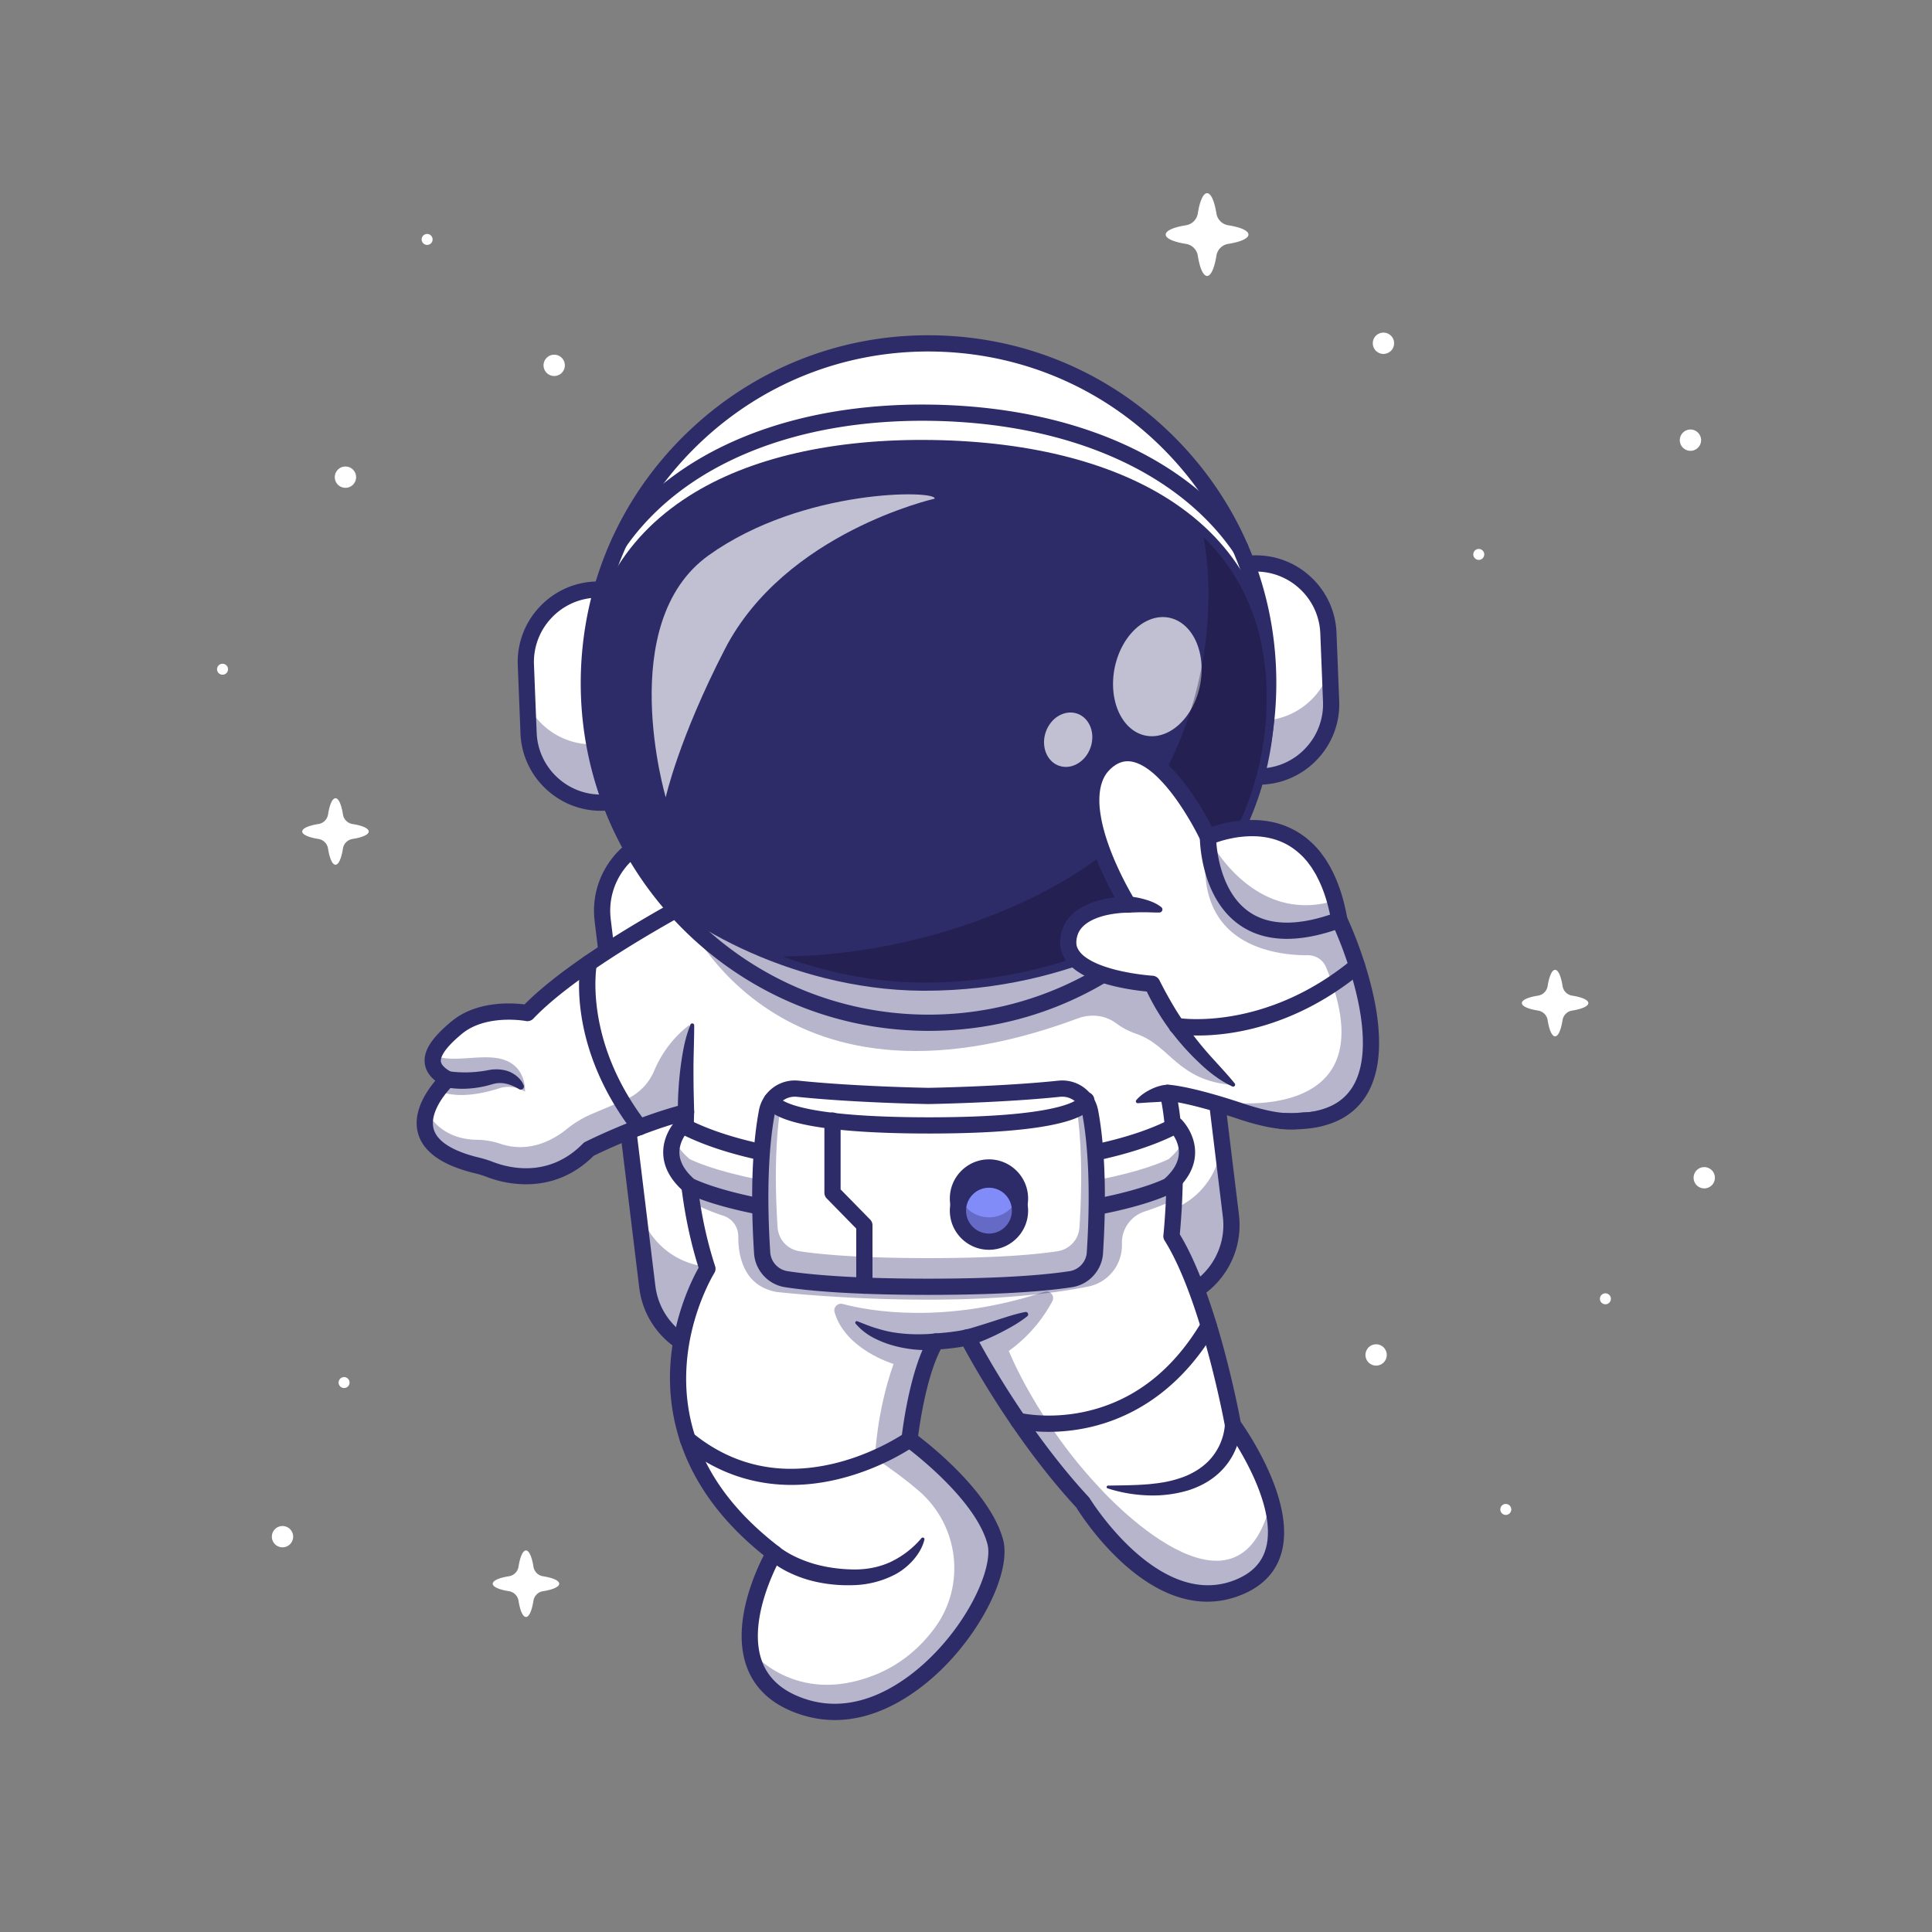
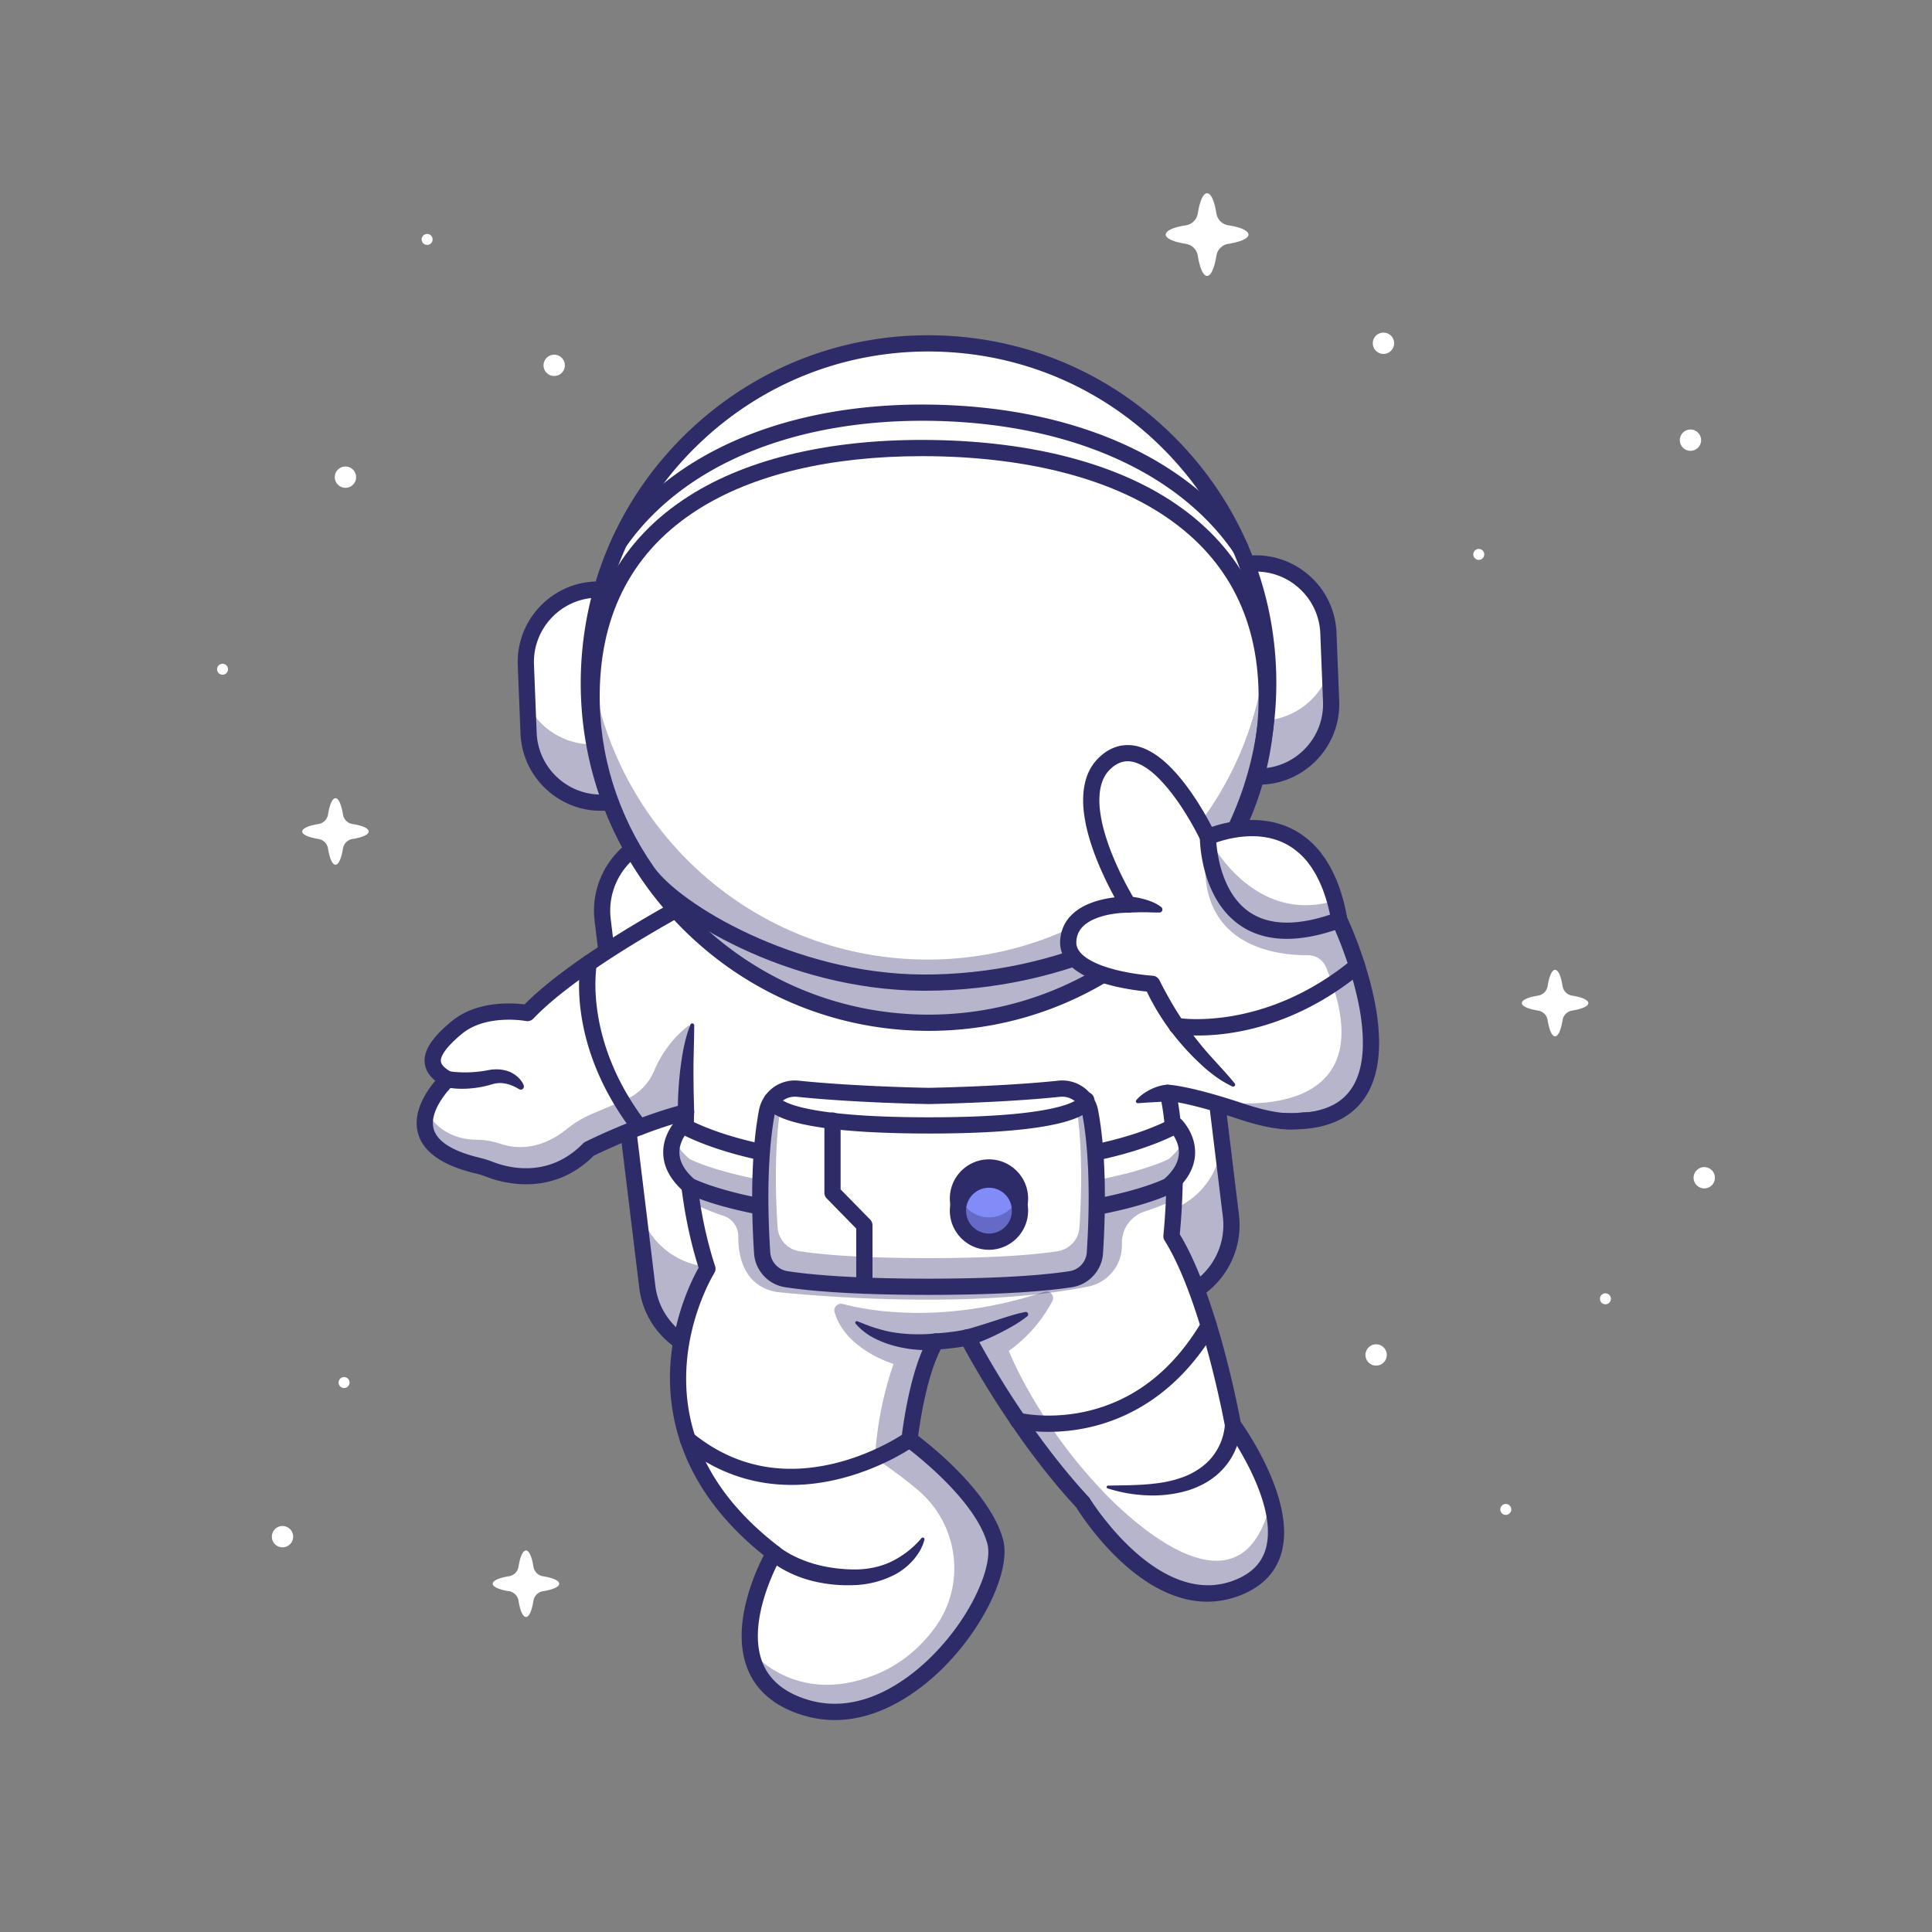
<svg xmlns="http://www.w3.org/2000/svg" version="1.0" viewBox="0 0 375 375">
  <rect x="0" y="0" width="375" height="375" fill="#808080" stroke="none" />
  <defs>
    <clipPath id="d">
      <path d="M.64.16h122.641V87H.641Zm0 0" />
    </clipPath>
    <clipPath id="c">
      <path d="M0 0h124v88H0z" />
    </clipPath>
    <clipPath id="g">
      <path d="M0 1h107.281v34.719H0Zm0 0" />
    </clipPath>
    <clipPath id="f">
      <path d="M0 0h108v36H0z" />
    </clipPath>
    <clipPath id="j">
      <path d="M.68.559h102.242v81.84H.68Zm0 0" />
    </clipPath>
    <clipPath id="i">
      <path d="M0 0h103v83H0z" />
    </clipPath>
    <clipPath id="m">
      <path d="M.68.762H95V25.48H.68Zm0 0" />
    </clipPath>
    <clipPath id="l">
      <path d="M0 0h95v26H0z" />
    </clipPath>
    <clipPath id="p">
      <path d="M.32.719h51.602V30.48H.32Zm0 0" />
    </clipPath>
    <clipPath id="o">
      <path d="M0 0h52v31H0z" />
    </clipPath>
    <clipPath id="s">
      <path d="M.762.719H19V8.64H.762Zm0 0" />
    </clipPath>
    <clipPath id="r">
      <path d="M0 0h19v9H0z" />
    </clipPath>
    <clipPath id="v">
      <path d="M.078 1h100.563v16H.078Zm0 0" />
    </clipPath>
    <clipPath id="u">
      <path d="M0 0h101v18H0z" />
    </clipPath>
    <clipPath id="y">
      <path d="M.36.441H66V38.84H.36Zm0 0" />
    </clipPath>
    <clipPath id="x">
      <path d="M0 0h67v39H0z" />
    </clipPath>
    <clipPath id="B">
      <path d="M.762.32H13V9.2H.762Zm0 0" />
    </clipPath>
    <clipPath id="A">
      <path d="M0 0h13v10H0z" />
    </clipPath>
    <clipPath id="E">
      <path d="M1 .84h15.48v21.12H1Zm0 0" />
    </clipPath>
    <clipPath id="D">
      <path d="M0 0h17v22H0z" />
    </clipPath>
    <clipPath id="H">
      <path d="M.238.559h16.32V20H.239Zm0 0" />
    </clipPath>
    <clipPath id="G">
      <path d="M0 0h17v20H0z" />
    </clipPath>
    <clipPath id="K">
      <path d="M0 .281h132.48V73.72H0Zm0 0" />
    </clipPath>
    <clipPath id="J">
      <path d="M0 0h133v74H0z" />
    </clipPath>
    <clipPath id="M">
      <path d="M0 0h23v27H0z" />
    </clipPath>
    <clipPath id="O">
      <path d="M0 0h13v15H0z" />
    </clipPath>
    <clipPath id="R">
-       <path d="M.68.16H95V86.8H.68Zm0 0" />
-     </clipPath>
+       </clipPath>
    <clipPath id="Q">
      <path d="M0 0h95v87H0z" />
    </clipPath>
    <clipPath id="U">
      <path d="M.48.762h55.2V60H.48Zm0 0" />
    </clipPath>
    <clipPath id="T">
      <path d="M0 0h56v61H0z" />
    </clipPath>
    <clipPath id="X">
      <path d="M.762.238h32.636v55.684H.762Zm0 0" />
    </clipPath>
    <clipPath id="W">
      <path d="M0 0h34v56H0z" />
    </clipPath>
    <clipPath id="Y">
      <path d="M226 37.5h17V54h-17Zm0 0" />
    </clipPath>
    <clipPath id="Z">
      <path d="M42.125 128H45v3h-2.875Zm0 0" />
    </clipPath>
    <mask id="b">
      <g filter="url(#a)">
        <path fill-opacity=".35" d="M-37.5-37.5h450v450h-450z" />
      </g>
    </mask>
    <mask id="e">
      <g filter="url(#a)">
        <path fill-opacity=".35" d="M-37.5-37.5h450v450h-450z" />
      </g>
    </mask>
    <mask id="h">
      <g filter="url(#a)">
        <path fill-opacity=".35" d="M-37.5-37.5h450v450h-450z" />
      </g>
    </mask>
    <mask id="k">
      <g filter="url(#a)">
        <path fill-opacity=".35" d="M-37.5-37.5h450v450h-450z" />
      </g>
    </mask>
    <mask id="n">
      <g filter="url(#a)">
        <path fill-opacity=".35" d="M-37.5-37.5h450v450h-450z" />
      </g>
    </mask>
    <mask id="q">
      <g filter="url(#a)">
-         <path fill-opacity=".35" d="M-37.5-37.5h450v450h-450z" />
-       </g>
+         </g>
    </mask>
    <mask id="t">
      <g filter="url(#a)">
        <path fill-opacity=".35" d="M-37.5-37.5h450v450h-450z" />
      </g>
    </mask>
    <mask id="w">
      <g filter="url(#a)">
        <path fill-opacity=".35" d="M-37.5-37.5h450v450h-450z" />
      </g>
    </mask>
    <mask id="z">
      <g filter="url(#a)">
        <path fill-opacity=".35" d="M-37.5-37.5h450v450h-450z" />
      </g>
    </mask>
    <mask id="C">
      <g filter="url(#a)">
        <path fill-opacity=".35" d="M-37.5-37.5h450v450h-450z" />
      </g>
    </mask>
    <mask id="F">
      <g filter="url(#a)">
        <path fill-opacity=".35" d="M-37.5-37.5h450v450h-450z" />
      </g>
    </mask>
    <mask id="I">
      <g filter="url(#a)">
        <path fill-opacity=".35" d="M-37.5-37.5h450v450h-450z" />
      </g>
    </mask>
    <mask id="L">
      <g filter="url(#a)">
        <path fill-opacity=".7" d="M-37.5-37.5h450v450h-450z" />
      </g>
    </mask>
    <mask id="N">
      <g filter="url(#a)">
        <path fill-opacity=".7" d="M-37.5-37.5h450v450h-450z" />
      </g>
    </mask>
    <mask id="P">
      <g filter="url(#a)">
        <path fill-opacity=".35" d="M-37.5-37.5h450v450h-450z" />
      </g>
    </mask>
    <mask id="S">
      <g filter="url(#a)">
-         <path fill-opacity=".7" d="M-37.5-37.5h450v450h-450z" />
-       </g>
+         </g>
    </mask>
    <mask id="V">
      <g filter="url(#a)">
        <path fill-opacity=".35" d="M-37.5-37.5h450v450h-450z" />
      </g>
    </mask>
    <filter id="a" width="100%" height="100%" x="0%" y="0%">
      <feColorMatrix color-interpolation-filters="sRGB" values="0 0 0 0 1 0 0 0 0 1 0 0 0 0 1 0 0 0 1 0" />
    </filter>
  </defs>
  <path fill="#fff" d="m225.875 252.648-83.574 10.168c-8.203 1-15.66-4.84-16.66-13.043l-8.664-71.195c-.997-8.203 4.843-15.66 13.043-16.66l83.574-10.172c8.203-.996 15.66 4.844 16.66 13.047l8.664 71.195c.996 8.203-4.844 15.66-13.043 16.66Zm0 0" />
  <g mask="url(#b)">
    <g clip-path="url(#c)" transform="translate(116 176)">
      <g clip-path="url(#d)">
        <path fill="#2e2b69" d="m122.918 59.988-1.79-14.683c-.237 7.246-5.726 13.437-13.144 14.34L24.41 69.816c-8.203 1-15.66-4.84-16.656-13.043L.875.258a14.5 14.5 0 0 0 .102 2.32L9.64 73.773c1 8.204 8.457 14.043 16.66 13.047l83.574-10.172c8.2-1 14.04-8.457 13.043-16.66Zm0 0" />
      </g>
    </g>
  </g>
  <path fill="#2e2b69" d="M140.48 264.504c-8.234 0-15.382-6.164-16.402-14.54l-8.664-71.194c-1.102-9.051 5.367-17.313 14.414-18.415l83.574-10.167c9.047-1.102 17.309 5.363 18.41 14.414l8.668 71.195c1.102 9.05-5.367 17.312-14.417 18.414l-83.57 10.172c-.677.082-1.348.12-2.013.12Zm74.93-111.293c-.539 0-1.082.031-1.629.101l-83.57 10.172c-7.328.891-12.563 7.578-11.672 14.903l8.664 71.199c.895 7.324 7.578 12.562 14.906 11.672l83.575-10.172c7.324-.895 12.562-7.582 11.671-14.906l-8.667-71.196c-.825-6.78-6.614-11.773-13.278-11.773Zm10.465 99.437h.004Zm0 0" />
  <path fill="#fff" d="M260.773 212.824a25.5 25.5 0 0 1-2.347 2.067c-4.426 3.379-8.914 3.691-17.692.77-1.226-.411-2.363-.77-3.406-1.087-7.75-2.383-10.656-2.457-10.656-2.457 2.523 10.93.707 27.832.707 27.832 7.484 11.938 11.937 36.633 11.937 36.633s5.188 7.07 7.387 14.691c1.879 6.508 1.582 13.418-5.969 16.68-16.39 7.086-30.558-16.293-30.558-16.293-13.363-14.422-22.367-32.082-22.367-32.082-2.532.606-6.172.809-6.172.809-3.746 6.375-5.098 19.027-5.098 19.027s14.004 10.121 16.633 19.836c2.633 9.715-16.797 38.254-36.836 32.18-6.934-2.102-9.793-6.34-10.57-10.98-1.473-8.766 4.496-18.977 4.496-18.977-32.18-24.688-12.953-55.203-12.953-55.203-5.004-15.333-4.145-30.407-4.145-30.407-9.21 2.325-18.875 7.184-18.875 7.184-7.445 7.621-16.348 5.062-19.262 3.918a19.83 19.83 0 0 0-2.484-.766c-9.703-2.351-10.875-6.742-9.742-10.43.48-1.566 1.367-3.003 2.199-4.105 1.004-1.332 1.914-2.176 1.914-2.176-2.469-1.32-3.336-2.843-2.746-4.675.488-1.547 2.008-3.31 4.465-5.348 5.363-4.453 13.742-2.832 13.742-2.832 10.602-11.133 36.758-24.29 36.758-24.29 33.773-5.058 58.613-5.187 76.77-2.488 7.34 1.09 13.585 2.641 18.894 4.516 8.61 3.031 14.742 6.906 19.031 11.043 2.02 1.941 3.633 3.941 4.902 5.934 6.192 9.695 4.32 19.238 2.043 21.476Zm0 0" />
  <path fill="#2e2b69" d="M162.04 332.563c-1.868 0-3.806-.262-5.786-.864-6.219-1.883-9.84-5.652-10.766-11.203-1.355-8.058 3.559-17.41 4.407-18.95-16.547-12.788-19.176-27.148-18.458-36.952.727-9.953 4.965-17.36 5.563-18.36-4.484-13.816-4.223-27.554-4.137-30.004-8.656 2.247-17.71 6.704-18.402 7.047-7.637 7.782-16.883 4.993-19.535 3.95-.703-.274-1.48-.512-2.45-.754-4.93-1.196-8.132-3.036-9.519-5.47-.887-1.562-1.031-3.35-.426-5.32.524-1.699 1.512-3.218 2.246-4.19a19.248 19.248 0 0 1 1.668-1.942c-2.324-1.34-3.16-2.922-2.543-4.828.485-1.543 1.973-3.336 4.551-5.477 5.07-4.207 12.617-3.129 13.824-2.922 10.582-11.015 36.47-24.101 36.727-24.234a.365.365 0 0 1 .086-.028c30.93-4.632 56.785-5.468 76.855-2.488 7.024 1.043 13.399 2.567 18.946 4.528 7.957 2.8 14.394 6.539 19.136 11.109 1.942 1.867 3.602 3.883 4.946 5.984 6.129 9.598 4.558 19.313 1.996 21.832a25.552 25.552 0 0 1-2.371 2.086c-4.57 3.492-9.27 3.703-17.953.813a117.667 117.667 0 0 0-3.399-1.082c-6.11-1.88-9.215-2.317-10.215-2.414 2.29 10.422.781 26.062.64 27.449 7.212 11.582 11.653 35.184 11.915 36.586.48.672 5.3 7.492 7.39 14.73 2.415 8.356.294 14.243-6.128 17.016-16.184 6.996-30.348-15.488-30.899-16.379-12.469-13.469-21.254-29.945-22.289-31.93-2.215.496-5.156.711-5.855.758-3.39 5.899-4.793 17.14-4.965 18.621 1.531 1.125 14.086 10.59 16.605 19.895 1.5 5.535-3.746 16.312-11.691 24.027-3.91 3.793-11.113 9.36-19.715 9.36Zm-28.876-116.985c.063 0 .125.024.176.067.07.058.11.144.105.234-.011.148-.797 15.2 4.133 30.305a.285.285 0 0 1-.031.238c-.047.074-4.785 7.707-5.547 18.234-.703 9.703 1.922 23.922 18.434 36.594a.284.284 0 0 1 .074.367c-.059.098-5.903 10.223-4.461 18.785.887 5.32 4.375 8.938 10.371 10.758 10.824 3.281 20.273-3.832 24.941-8.363 7.68-7.457 12.965-18.207 11.54-23.473-2.575-9.508-16.387-19.582-16.524-19.68a.289.289 0 0 1-.117-.261c.012-.125 1.398-12.785 5.133-19.14a.283.283 0 0 1 .23-.138c.035-.003 3.645-.21 6.121-.8a.281.281 0 0 1 .317.144c.09.18 9.144 17.793 22.324 32.02.012.015.023.027.031.047.14.23 14.23 23.082 30.207 16.18 6.211-2.688 8.168-8.184 5.809-16.344-2.16-7.485-7.29-14.536-7.34-14.602a.283.283 0 0 1-.05-.117c-.044-.25-4.532-24.781-11.903-36.535a.29.29 0 0 1-.04-.18c.016-.168 1.782-16.98-.702-27.738a.282.282 0 0 1 .054-.243.325.325 0 0 1 .227-.105c.12.004 3.039.106 10.734 2.469 1.13.344 2.278.71 3.414 1.09 8.578 2.859 12.977 2.675 17.43-.727a26.022 26.022 0 0 0 2.316-2.039c2.383-2.34 3.801-11.918-2.078-21.125-1.316-2.066-2.949-4.043-4.86-5.879-4.683-4.516-11.054-8.21-18.929-10.984-5.516-1.95-11.855-3.465-18.844-4.5-20-2.973-45.785-2.137-76.64 2.48-1.172.594-26.383 13.442-36.64 24.211a.277.277 0 0 1-.259.082c-.082-.015-8.308-1.543-13.507 2.774-2.489 2.066-3.922 3.773-4.372 5.214-.554 1.72.274 3.098 2.606 4.34a.278.278 0 0 1 .148.215.284.284 0 0 1-.09.242c-.007.008-.906.848-1.878 2.14-.707.938-1.657 2.395-2.157 4.017-.554 1.812-.43 3.453.38 4.87 1.304 2.298 4.386 4.048 9.16 5.204.995.246 1.796.496 2.523.777 2.574 1.012 11.555 3.719 18.957-3.855.02-.02.047-.04.074-.055.098-.047 9.797-4.898 18.93-7.203a.221.221 0 0 1 .07-.012Zm0 0" />
  <g mask="url(#e)">
    <g clip-path="url(#f)" transform="translate(132 175)">
      <g clip-path="url(#g)">
-         <path fill="#2e2b69" d="M.102 1.09S17.109 45.02 77.25 22.656c2.531-.941 5.402-.601 7.535 1.059.867.676 2.125 1.375 3.938 2.015 6.453 2.278 7.82 8.957 18.445 9.868 0 0-11.203-10.012-15.473-19.582 0 0-5.78-.457-10.18-2.278-.003 0-45.64 29.805-81.413-12.648Zm0 0" />
-       </g>
+         </g>
    </g>
  </g>
  <g mask="url(#h)">
    <g clip-path="url(#i)" transform="translate(145 250)">
      <g clip-path="url(#j)">
        <path fill="#2e2b69" d="M95.734 57.953C79.344 65.04 65.176 41.66 65.176 41.66 51.816 27.238 42.809 9.578 42.809 9.578c-2.532.606-6.172.809-6.172.809-3.746 6.375-5.098 19.027-5.098 19.027S45.543 39.535 48.172 49.25c2.633 9.715-16.797 38.254-36.836 32.18C4.406 79.328 1.543 75.09.77 70.45c.203.253 8.636 10.73 23.921 4.702 5.243-2.062 9.008-5.488 11.7-9.117 6.148-8.285 4.761-19.933-3.051-26.664-2.27-1.957-5.067-4.086-8.508-6.34 0 0 .266-8.883 3.605-18.289 0 0-9.3-2.73-11.445-10.015-.285-.977.59-1.891 1.57-1.63C23.665 4.454 38.255 7.16 57.72.739c1.101-.363 2.082.809 1.539 1.828-1.371 2.579-3.988 6.465-8.453 9.645 0 0 5.41 13.734 18.011 26.98 0 0 26.664 29.5 32.887 2.082 1.883 6.508 1.582 13.418-5.969 16.68Zm0 0" />
      </g>
    </g>
  </g>
  <g mask="url(#k)">
    <g clip-path="url(#l)" transform="translate(133 227)">
      <g clip-path="url(#m)">
        <path fill="#2e2b69" d="M1.54 6.57S4.413 8.023 7.382 8.97a4.181 4.181 0 0 1 2.918 4c-.024 3.777 1.02 9.64 7.445 10.804 0 0 35.281 3.97 60.453-1.05a8.147 8.147 0 0 0 6.567-7.985V14.2a6.346 6.346 0 0 1 4.355-6.027 57.995 57.995 0 0 0 5.68-2.2l-.11-5S60.082 16.223.828 1.73Zm0 0" />
      </g>
    </g>
  </g>
  <g mask="url(#n)">
    <g clip-path="url(#o)" transform="translate(82 198)">
      <g clip-path="url(#p)">
        <path fill="#2e2b69" d="M51.824.96c-.449 8.704-.66 16.903-.66 16.903-9.21 2.325-18.871 7.184-18.871 7.184-7.45 7.621-16.352 5.062-19.266 3.918a19.83 19.83 0 0 0-2.484-.766C.84 25.848-.332 21.457.801 17.77c2.636 4.598 7.027 5.43 9.734 5.458 1.57.02 3.125.289 4.613.789 5.711 1.906 10.446-.907 12.848-2.856a20.756 20.756 0 0 1 5-2.992l6.254-2.648c2.559-1.082 4.64-3.094 5.715-5.66 2.52-6.036 6.86-8.9 6.86-8.9Zm0 0" />
      </g>
    </g>
  </g>
  <g mask="url(#q)">
    <g clip-path="url(#r)" transform="translate(83 204)">
      <g clip-path="url(#s)">
        <path fill="#2e2b69" d="M18.89 7.898c-2.48-1.636-5.058-.64-5.058-.64-8.2 2.629-11.793.402-11.793.402L2 7.664a18.125 18.125 0 0 1 1.914-2.176C1.445 4.168.582 2.645 1.172.812c3.258 1.52 8.433-.07 12.36.575 5.816.96 5.359 6.511 5.359 6.511Zm0 0" />
      </g>
    </g>
  </g>
  <path fill="#2e2b69" d="M131.586 215.914a51.27 51.27 0 0 1 .105-4.328c.082-1.434.215-2.863.387-4.29.184-1.425.399-2.847.695-4.257.301-1.406.704-2.8 1.23-4.152a.384.384 0 0 1 .742.14l.001.008c-.004 1.43-.039 2.832-.07 4.23-.028 1.403-.078 2.798-.07 4.196a249.87 249.87 0 0 0 .027 4.191l.101 4.157v.035a1.575 1.575 0 0 1-3.148.078ZM87.246 207.945c.192.032.508.067.774.098.28.027.566.043.847.066a23.492 23.492 0 0 0 5.191-.266l.91-.163c.372-.07.747-.106 1.126-.118a7.3 7.3 0 0 1 2.261.274c.368.11.727.254 1.06.445.327.184.632.38.913.625.57.469 1.047 1.067 1.317 1.739a.616.616 0 0 1-.883.765l-.043-.023a9.104 9.104 0 0 0-1.48-.73c-.247-.087-.5-.18-.747-.243a6.62 6.62 0 0 0-.715-.144c-.48-.07-.972-.07-1.465.007a5.142 5.142 0 0 0-.726.164l-.918.254c-1.293.34-2.625.535-3.969.61-.672.035-1.344.035-2.02-.004a14.975 14.975 0 0 1-1.538-.168c-.18-.031-.332-.059-.563-.11a1.575 1.575 0 0 1-1.203-1.87c.18-.821.969-1.352 1.79-1.22ZM226.813 213.684c-.403.082-.915.129-1.387.164-.485.035-.973.066-1.465.086l-1.504.086-1.57.109h-.02a.368.368 0 0 1-.304-.61 7.237 7.237 0 0 1 1.265-1.156c.461-.336.95-.625 1.453-.875a9.989 9.989 0 0 1 1.563-.633c.543-.16 1.058-.277 1.683-.304a1.573 1.573 0 0 1 .383 3.113ZM124.125 220.352c-.473 0-.941-.211-1.25-.614-13.168-17.187-10.254-32.453-10.125-33.097a1.577 1.577 0 0 1 1.855-1.227c.852.172 1.403 1 1.23 1.852-.038.195-2.687 14.597 9.54 30.554.527.692.395 1.68-.293 2.207a1.564 1.564 0 0 1-.957.325ZM187.54 258.027l.577-.14c.227-.059.457-.125.688-.196l1.414-.43c.953-.292 1.914-.597 2.875-.91 1.93-.617 3.847-1.292 5.906-1.695h.004a.47.47 0 0 1 .555.375.459.459 0 0 1-.172.461 23.508 23.508 0 0 1-2.582 1.758c-.89.531-1.805 1.008-2.73 1.484a49.27 49.27 0 0 1-2.833 1.32c-.488.2-.972.403-1.48.579-.254.09-.512.176-.778.258a5.53 5.53 0 0 1-.406.12l-.219.055-.12.032-.16.03a1.57 1.57 0 0 1-1.856-1.218 1.573 1.573 0 0 1 1.156-1.844ZM181.84 261.95c-.418.046-.754.073-1.125.085-.36.012-.715.02-1.074.016-.711.004-1.422-.047-2.13-.11a24.225 24.225 0 0 1-4.183-.785 19.212 19.212 0 0 1-3.953-1.582 11.673 11.673 0 0 1-3.297-2.648.293.293 0 0 1 .027-.418.293.293 0 0 1 .305-.055l.02.008c1.28.492 2.457 1.004 3.703 1.36 1.23.37 2.46.699 3.734.859 1.266.183 2.543.28 3.82.3.637.008 1.274 0 1.91-.023.317-.008.633-.027.946-.055.3-.023.64-.047.89-.078l.047-.004a1.574 1.574 0 1 1 .375 3.125ZM153.633 288.223c-7.746 0-14.926-2.559-21.11-7.586a1.572 1.572 0 0 1-.226-2.215 1.57 1.57 0 0 1 2.21-.23c7.884 6.406 17.153 8.367 27.56 5.828 7.89-1.926 13.507-5.852 13.562-5.891a1.573 1.573 0 1 1 1.82 2.566c-.246.176-6.086 4.274-14.531 6.356-3.164.781-6.266 1.172-9.285 1.172ZM203.531 277.918c-3.707 0-6.113-.578-6.27-.617a1.576 1.576 0 0 1-1.152-1.906 1.572 1.572 0 0 1 1.903-1.153c.066.016 5.547 1.305 12.59-.238 9.398-2.063 17.02-7.945 22.652-17.48a1.579 1.579 0 0 1 2.156-.555c.75.445 1 1.41.555 2.156-7.633 12.922-17.723 17.457-24.844 18.984-2.84.614-5.434.809-7.59.809ZM151.336 300.324l.3.227c.114.086.239.172.364.258a18.934 18.934 0 0 0 2.414 1.371c1.133.539 2.316.984 3.531 1.347 2.442.7 4.996 1.055 7.582 1.102 2.532.05 5.028-.395 7.286-1.43a17.918 17.918 0 0 0 6.015-4.613l.027-.031a.33.33 0 0 1 .574.293c-.355 1.437-1.105 2.695-2.05 3.816a12.737 12.737 0 0 1-3.383 2.8c-2.594 1.415-5.543 2.161-8.437 2.216-2.844.093-5.735-.215-8.524-.989a23.668 23.668 0 0 1-4.066-1.562 11.572 11.572 0 0 1-.973-.516c-.32-.175-.633-.37-.95-.57-.312-.2-.616-.41-.917-.64a8.995 8.995 0 0 1-.453-.356c-.156-.129-.285-.235-.485-.418a1.571 1.571 0 0 1 2.012-2.406ZM240.895 276.574c0 .266-.012.426-.028.625a10.9 10.9 0 0 1-.242 1.633 13.79 13.79 0 0 1-.629 2.074 13.08 13.08 0 0 1-2.191 3.735c-.922 1.12-2.035 2.066-3.235 2.832-1.207.765-2.504 1.332-3.816 1.77a24.245 24.245 0 0 1-8.016 1.007 28.882 28.882 0 0 1-7.746-1.355.276.276 0 0 1-.18-.348.267.267 0 0 1 .258-.192h.004c2.594-.05 5.13-.05 7.617-.253.621-.036 1.235-.133 1.852-.192.61-.09 1.219-.172 1.816-.293 1.2-.234 2.36-.578 3.473-.988 2.203-.871 4.164-2.184 5.54-3.957a11.252 11.252 0 0 0 1.651-2.914c.204-.524.372-1.063.489-1.61.058-.273.11-.55.152-.82.02-.137.04-.273.05-.402.016-.121.024-.285.032-.34l.012-.149a1.57 1.57 0 0 1 1.687-1.44c.825.065 1.45.76 1.45 1.577Zm0 0" />
  <path fill="#2e2b69" d="M162.047 333.86c-1.988 0-4.05-.282-6.168-.923-5.457-1.656-9.098-4.714-10.816-9.097-3.208-8.188 1.386-18.45 3.183-21.945-16.23-12.973-18.824-27.45-18.098-37.399.684-9.308 4.254-16.305 5.45-18.418-3.778-11.95-4.114-23.469-4.07-28.144-7.516 2.175-14.926 5.73-16.301 6.406-8.165 8.148-17.954 5.195-20.778 4.09a17.09 17.09 0 0 0-2.281-.7c-6.383-1.546-10.106-4.19-11.059-7.867-1.05-4.031 1.637-8.02 3.383-10.09-1.234-1.003-1.922-2.156-2.055-3.449-.242-2.398 1.356-4.887 5.192-8.07 4.871-4.047 11.766-3.606 14.183-3.3 10.977-11.056 35.555-23.485 36.614-24.017a1.55 1.55 0 0 1 .472-.148c90.282-13.527 115.649 8.277 122.735 22.48 4.508 9.04 3.008 17.965.246 20.68-5.996 5.887-11.254 6.664-21.64 3.203-5.852-1.953-9.548-2.804-11.59-3.18 1.718 9.903.624 22.778.347 25.602 6.992 11.551 11.219 33.227 11.809 36.375 1.57 2.223 10.61 15.574 7.953 25.352-1 3.683-3.488 6.406-7.399 8.097-2.406 1.04-4.761 1.489-7.027 1.489-13.687.004-24.258-16.403-25.418-18.274-11.418-12.363-19.758-27.199-21.941-31.254-1.621.293-3.36.461-4.371.54-2.707 5.199-4.024 14-4.387 16.8 3.027 2.309 14.062 11.223 16.48 20.137 1.606 5.941-3.793 17.285-12.043 25.293-4.066 3.945-11.566 9.73-20.605 9.73ZM133.16 214.284c.363 0 .719.125 1.004.363.387.317.598.801.57 1.301-.011.149-.78 14.98 4.075 29.832.144.446.082.934-.168 1.328-.043.075-4.645 7.516-5.36 17.746-.953 13.606 5.086 25.508 17.942 35.372.629.48.8 1.359.398 2.043-.066.117-6.922 12.035-3.625 20.43 1.352 3.433 4.313 5.863 8.797 7.222 10.195 3.09 19.203-3.719 23.668-8.055 8.027-7.793 12.344-17.96 11.191-22.207-2.457-9.074-15.898-18.875-16.035-18.969a1.584 1.584 0 0 1-.644-1.445c.058-.531 1.433-13.062 5.304-19.656.27-.453.746-.746 1.27-.774.035 0 3.535-.203 5.894-.77a1.573 1.573 0 0 1 1.77.817c.09.176 9.07 17.64 22.117 31.727.074.074.137.16.192.25.136.223 13.66 22.12 28.593 15.668 3.028-1.309 4.86-3.281 5.606-6.031 2.449-9.024-7.567-22.829-7.668-22.965a1.597 1.597 0 0 1-.281-.653c-.043-.242-4.485-24.53-11.727-36.078a1.561 1.561 0 0 1-.23-1.004c.019-.164 1.761-16.765-.676-27.304a1.572 1.572 0 0 1 1.574-1.93c.164.004 4.098.148 14.523 3.621 10.243 3.414 13.825 2.07 18.438-2.46 1.41-1.388 3.285-8.724-.86-17.028-3.289-6.598-11.308-15.555-30.82-20.762-21.129-5.633-50.863-5.648-88.375-.05-2.554 1.308-26.32 13.585-36.101 23.855-.371.386-.91.562-1.438.46-.074-.015-7.726-1.413-12.437 2.5-3.7 3.071-4.137 4.657-4.07 5.329.09.855 1.183 1.605 2.085 2.09a1.57 1.57 0 0 1 .328 2.543c-1.347 1.257-4.668 5.226-3.824 8.437.8 3.067 5.203 4.734 8.754 5.594 1.043.254 1.898.516 2.688.828 3.066 1.2 10.906 3.262 17.566-3.555.125-.125.266-.226.422-.304.398-.2 9.918-4.961 19.187-7.305.125-.035.254-.05.383-.05Zm0 0" />
  <path fill="#fff" d="M180.348 236.875c34.078 0 46.523-6.727 46.523-6.727 7.027-6.054 1.375-11.707 1.375-11.707-16.851 8.907-47.898 8.164-47.898 8.164s-31.043.743-47.895-8.164c0 0-5.656 5.653 1.371 11.707 0 0 12.45 6.727 46.524 6.727Zm0 0" />
  <g mask="url(#t)">
    <g clip-path="url(#u)" transform="translate(130 220)">
      <g clip-path="url(#v)">
        <path fill="#2e2b69" d="M96.871 4.953S84.426 11.68 50.348 11.68c-34.075 0-46.524-6.727-46.524-6.727-1.558-1.344-2.492-2.668-3-3.914-.883 2.219-1.078 5.594 3 9.11 0 0 12.45 6.726 46.524 6.726 34.078 0 46.523-6.727 46.523-6.727 4.082-3.515 3.887-6.89 3.004-9.109-.512 1.246-1.445 2.57-3.004 3.914Zm0 0" />
      </g>
    </g>
  </g>
  <path fill="#2e2b69" d="M180.348 238.45c-34.082 0-46.75-6.634-47.27-6.919a1.375 1.375 0 0 1-.281-.191c-2.598-2.238-3.965-4.723-4.063-7.38-.144-3.839 2.496-6.519 2.606-6.632a1.575 1.575 0 0 1 1.851-.277c16.286 8.605 46.813 7.988 47.121 7.98h.075c.308.008 30.836.625 47.125-7.98a1.571 1.571 0 0 1 1.847.277c.114.113 2.75 2.793 2.606 6.633-.098 2.656-1.465 5.14-4.063 7.379-.086.074-.18.137-.28.191-.524.281-13.192 6.918-47.274 6.918Zm-45.637-9.618c1.441.695 14.363 6.469 45.637 6.469 31.254 0 44.18-5.766 45.64-6.473 1.817-1.605 2.766-3.281 2.828-4.984.055-1.426-.523-2.645-1.015-3.414-17.059 8.297-45.746 7.785-47.453 7.75-1.703.039-30.391.547-47.45-7.746-.496.773-1.082 2.004-1.02 3.437.075 1.695 1.028 3.363 2.833 4.961Zm0 0" />
  <path fill="#fff" d="M180.105 249.762c14.989 0 23.34-.797 27.739-1.477a5.527 5.527 0 0 0 4.676-5.105c.882-13.883-.004-22.532-.922-27.368a5.536 5.536 0 0 0-6.02-4.488c-11.176 1.168-25.351 1.399-25.351 1.399s-14.18-.23-25.356-1.399a5.541 5.541 0 0 0-6.02 4.488c-.913 4.836-1.804 13.485-.917 27.368a5.523 5.523 0 0 0 4.671 5.105c4.403.68 12.75 1.477 27.743 1.477Zm0 0" />
  <g mask="url(#w)">
    <g clip-path="url(#x)" transform="translate(147 211)">
      <g clip-path="url(#y)">
        <path fill="#2e2b69" d="M64.598 4.813A5.535 5.535 0 0 0 60.977.604c.343.532.59 1.137.714 1.793.829 4.387 1.637 12.235.832 24.832a5.007 5.007 0 0 1-4.238 4.63c-3.98.617-11.527 1.335-25.058 1.34h.113-.223.11c-13.528-.005-21.075-.723-25.059-1.34a5.015 5.015 0 0 1-4.238-4.63c-.805-12.597.004-20.445.836-24.832a5.018 5.018 0 0 1 .71-1.793 5.542 5.542 0 0 0-3.62 4.207C.94 9.649.05 18.297.936 32.18a5.52 5.52 0 0 0 4.672 5.105c4.387.68 12.707 1.473 27.621 1.477 14.91-.004 23.23-.797 27.618-1.477a5.523 5.523 0 0 0 4.672-5.105c.882-13.883-.004-22.532-.922-27.367Zm0 0" />
      </g>
    </g>
  </g>
  <path fill="#2e2b69" d="M180.348 220.016c-17.524 0-28.325-1.614-31.235-4.672-.77-.805-.855-1.524-.836-1.883a1.577 1.577 0 0 1 1.649-1.496c.715.035 1.293.539 1.457 1.2.426.495 4.172 3.702 28.969 3.702 24.793 0 28.539-3.207 28.968-3.703a1.57 1.57 0 0 1 1.453-1.2 1.582 1.582 0 0 1 1.649 1.497c.02.36-.067 1.082-.832 1.883-2.914 3.058-13.715 4.672-31.242 4.672Zm-28.926-6.407v.004-.004Zm57.855 0v.004-.004Zm-57.855 0Zm57.855-.004v.004-.004Zm-57.855 0Zm57.855 0Zm-57.941-.496Zm0 0" />
  <path fill="#2e2b69" d="M167.773 251.117a1.578 1.578 0 0 1-1.578-1.574v-11.078l-5.73-5.852a1.564 1.564 0 0 1-.45-1.101v-13.953a1.575 1.575 0 1 1 3.148 0l.001 13.308 5.734 5.852c.286.293.45.687.45 1.101v11.723a1.58 1.58 0 0 1-1.575 1.574Zm0 0" />
  <path fill="#2e2b69" d="M180.348 251.336h-.258c-14.973-.008-23.336-.816-27.723-1.496-3.27-.504-5.793-3.262-6.004-6.559-.898-14.074.02-22.863.946-27.761a7.077 7.077 0 0 1 7.73-5.762c10.754 1.125 24.504 1.379 25.188 1.39.687-.011 14.437-.265 25.191-1.39 3.715-.387 7.035 2.09 7.73 5.762.926 4.898 1.84 13.687.946 27.761-.211 3.297-2.739 6.055-6.004 6.559-4.387.68-12.75 1.488-27.723 1.496h-.02Zm-26.063-38.469a3.941 3.941 0 0 0-3.887 3.238c-.89 4.72-1.77 13.23-.894 26.977a3.976 3.976 0 0 0 3.344 3.648c4.293.665 12.523 1.454 27.379 1.458 14.855-.004 23.085-.793 27.378-1.458 1.82-.28 3.227-1.816 3.34-3.648.88-13.746 0-22.258-.894-26.977a3.94 3.94 0 0 0-4.309-3.214c-11.117 1.16-25.347 1.406-25.492 1.406h-.05c-.141 0-14.376-.246-25.493-1.406a3.817 3.817 0 0 0-.422-.024Zm0 0" />
  <path fill="#2e2b69" d="M191.957 240.223c-4.187 0-7.594-3.407-7.594-7.598 0-4.188 3.407-7.594 7.594-7.594 4.191 0 7.598 3.406 7.598 7.594 0 4.188-3.41 7.598-7.598 7.598Zm0-12.043a4.45 4.45 0 0 0-4.445 4.445 4.454 4.454 0 0 0 4.445 4.45 4.454 4.454 0 0 0 4.45-4.45 4.451 4.451 0 0 0-4.45-4.445Zm0 0" />
  <path fill="#818cf8" d="M197.98 234.988a6.017 6.017 0 0 1-2.676 5.004 5.953 5.953 0 0 1-2.171.899 5.942 5.942 0 0 1-2.348 0 5.918 5.918 0 0 1-2.172-.898 6.199 6.199 0 0 1-.914-.747 6.199 6.199 0 0 1-1.304-1.953 6.017 6.017 0 0 1 2.218-7.313 6.017 6.017 0 0 1 5.648-.555 5.934 5.934 0 0 1 1.954 1.305c.281.278.531.583.75.91.219.329.406.676.555 1.044a5.979 5.979 0 0 1 .46 2.304Zm0 0" />
  <g mask="url(#z)">
    <g clip-path="url(#A)" transform="translate(185 232)">
      <g clip-path="url(#B)">
        <path fill="#2e2b69" d="M6.957 4.285A6.023 6.023 0 0 1 1.418.625a6.02 6.02 0 0 0 5.54 8.383A6.02 6.02 0 0 0 12.495.625a6.019 6.019 0 0 1-5.539 3.66Zm0 0" />
      </g>
    </g>
  </g>
  <path fill="#2e2b69" d="M191.957 242.582c-4.187 0-7.594-3.406-7.594-7.594 0-4.187 3.407-7.597 7.594-7.597a7.604 7.604 0 0 1 7.598 7.597c0 4.188-3.41 7.594-7.598 7.594Zm0-12.043a4.454 4.454 0 0 0-4.445 4.45 4.45 4.45 0 0 0 4.445 4.445 4.451 4.451 0 0 0 4.45-4.446 4.454 4.454 0 0 0-4.45-4.449Zm0 0" />
  <path fill="#fff" d="M244.844 150.723a1.339 1.339 0 0 1-1.395-1.29l-1.535-38.66a1.339 1.339 0 0 1 1.29-1.394c7.776-.309 14.331 5.746 14.64 13.52l.523 13.183c.309 7.777-5.746 14.332-13.523 14.64Zm0 0" />
  <path fill="#2e2b69" d="M244.79 151.008a1.63 1.63 0 0 1-1.626-1.563l-1.535-38.66a1.619 1.619 0 0 1 .434-1.168c.292-.32.695-.504 1.128-.52a14.263 14.263 0 0 1 10.325 3.801 14.282 14.282 0 0 1 4.609 9.993l.523 13.183c.153 3.836-1.199 7.5-3.804 10.32a14.293 14.293 0 0 1-9.989 4.614h-.066Zm-1.013-41.36c-.187 0-.375.004-.562.012a1.057 1.057 0 0 0-1.016 1.102l1.531 38.66c.012.285.133.547.34.738.211.192.473.29.766.281a13.716 13.716 0 0 0 9.594-4.43c2.504-2.71 3.8-6.23 3.656-9.917l-.524-13.184a13.732 13.732 0 0 0-4.43-9.597 13.733 13.733 0 0 0-9.355-3.665Zm0 0" />
  <g mask="url(#C)">
    <g clip-path="url(#D)" transform="translate(242 129)">
      <g clip-path="url(#E)">
        <path fill="#2e2b69" d="m16.121.902.246 6.184c.309 7.773-5.746 14.328-13.523 14.64a1.348 1.348 0 0 1-1.399-1.292l-.41-10.278c.227.461.711.766 1.254.75l.918-.039c6.145-.246 11.215-4.39 12.914-9.965Zm0 0" />
      </g>
    </g>
  </g>
  <path fill="#2e2b69" d="M244.79 152.297a2.88 2.88 0 0 1-1.977-.774 2.894 2.894 0 0 1-.938-2.027l-1.535-38.66a2.883 2.883 0 0 1 .773-2.094 2.887 2.887 0 0 1 2.028-.937 15.569 15.569 0 0 1 11.25 4.144 15.558 15.558 0 0 1 5.023 10.887l.524 13.184a15.556 15.556 0 0 1-4.145 11.253 15.574 15.574 0 0 1-10.887 5.024h-.117Zm-1.294-41.352 1.516 38.196a12.448 12.448 0 0 0 8.468-4.004 12.434 12.434 0 0 0 3.313-8.992l-.523-13.184a12.439 12.439 0 0 0-4.016-8.7 12.451 12.451 0 0 0-8.758-3.316Zm0 0" />
  <path fill="#fff" d="M115.594 114.445a1.344 1.344 0 0 1 1.394 1.29l1.535 38.66a1.346 1.346 0 0 1-1.289 1.394c-7.777.309-14.332-5.746-14.64-13.523l-.524-13.184c-.308-7.773 5.746-14.332 13.524-14.637Zm0 0" />
  <path fill="#2e2b69" d="M116.668 156.082c-7.668 0-14.05-6.078-14.356-13.805l-.523-13.183a14.296 14.296 0 0 1 3.8-10.324 14.29 14.29 0 0 1 9.993-4.61 1.64 1.64 0 0 1 1.688 1.563l1.535 38.66a1.627 1.627 0 0 1-1.559 1.687c-.195.008-.387.012-.578.012Zm-1.063-41.355a13.709 13.709 0 0 0-9.597 4.43 13.718 13.718 0 0 0-3.656 9.917l.523 13.184a13.716 13.716 0 0 0 4.43 9.594 13.69 13.69 0 0 0 9.918 3.656 1.063 1.063 0 0 0 1.015-1.102l-1.535-38.66a1.065 1.065 0 0 0-1.098-1.02Zm-.011-.282h.004Zm0 0" />
  <g mask="url(#F)">
    <g clip-path="url(#G)" transform="translate(102 136)">
      <g clip-path="url(#H)">
        <path fill="#2e2b69" d="m16.102 7.668.421 10.723a1.348 1.348 0 0 1-1.293 1.398A14.067 14.067 0 0 1 4.72 15.684 14.06 14.06 0 0 1 .594 6.27L.375.715C2.773 5.5 7.828 8.699 13.527 8.477l1.414-.059a1.36 1.36 0 0 0 1.16-.75Zm0 0" />
      </g>
    </g>
  </g>
  <path fill="#2e2b69" d="M116.66 157.375c-3.95 0-7.695-1.465-10.613-4.16a15.543 15.543 0 0 1-5.024-10.887l-.523-13.183a15.553 15.553 0 0 1 4.145-11.25 15.55 15.55 0 0 1 10.886-5.024 2.91 2.91 0 0 1 3.031 2.797l1.536 38.664a2.927 2.927 0 0 1-2.801 3.031c-.215.008-.426.012-.637.012Zm-1.234-41.348a12.432 12.432 0 0 0-8.469 4.004 12.43 12.43 0 0 0-3.312 8.989l.523 13.183a12.443 12.443 0 0 0 4.012 8.7 12.442 12.442 0 0 0 8.761 3.32Zm.23-.011Zm-.062-1.57h.004Zm0 0" />
  <path fill="#fff" d="M246.16 132.582c0 1.082-.027 2.16-.082 3.238a63.986 63.986 0 0 1-.238 3.227 67.94 67.94 0 0 1-.395 3.21 67.936 67.936 0 0 1-1.261 6.348 65.674 65.674 0 0 1-1.88 6.192 70.736 70.736 0 0 1-1.163 3.02c-.414.995-.852 1.98-1.313 2.956-.46.977-.945 1.938-1.453 2.891a68.718 68.718 0 0 1-1.598 2.816 64.53 64.53 0 0 1-3.594 5.379 62.921 62.921 0 0 1-1.992 2.551 60.099 60.099 0 0 1-2.113 2.45c-.723.8-1.469 1.581-2.23 2.343a63.297 63.297 0 0 1-2.344 2.234c-.8.723-1.617 1.43-2.45 2.114a68.777 68.777 0 0 1-2.55 1.988 65.895 65.895 0 0 1-5.383 3.598 64.342 64.342 0 0 1-2.816 1.593c-.95.508-1.914.993-2.89 1.458-.974.46-1.962.898-2.958 1.308-.996.414-2.004.8-3.02 1.164a65.637 65.637 0 0 1-12.539 3.14 63.19 63.19 0 0 1-3.21.4 68.518 68.518 0 0 1-3.227.238c-1.078.05-2.156.078-3.234.078-1.079 0-2.157-.028-3.235-.078a68.682 68.682 0 0 1-3.23-.239 63.744 63.744 0 0 1-3.211-.398 63.173 63.173 0 0 1-6.344-1.262 65.637 65.637 0 0 1-6.191-1.879 64.172 64.172 0 0 1-3.02-1.164c-1-.41-1.984-.848-2.96-1.309a66.705 66.705 0 0 1-5.707-3.05 65.895 65.895 0 0 1-5.379-3.598 65.667 65.667 0 0 1-5-4.102 63.298 63.298 0 0 1-2.345-2.234 60.115 60.115 0 0 1-2.23-2.344 63.42 63.42 0 0 1-4.105-5 64.53 64.53 0 0 1-3.594-5.379 60.622 60.622 0 0 1-1.598-2.816 66.585 66.585 0 0 1-3.93-8.867 65.787 65.787 0 0 1-1.878-6.192 67.117 67.117 0 0 1-.711-3.16 67.905 67.905 0 0 1-.95-6.398 68.905 68.905 0 0 1-.238-3.227 68.775 68.775 0 0 1-.078-3.238c0-1.078.027-2.156.078-3.234.055-1.078.133-2.153.238-3.227a63.19 63.19 0 0 1 .399-3.21c.156-1.071.344-2.134.55-3.192.212-1.055.45-2.11.712-3.156a65.674 65.674 0 0 1 1.878-6.192 64.172 64.172 0 0 1 2.477-5.976 64.43 64.43 0 0 1 3.05-5.707 64.372 64.372 0 0 1 3.595-5.38 62.83 62.83 0 0 1 1.988-2.55 66.626 66.626 0 0 1 4.347-4.797 66.606 66.606 0 0 1 7.344-6.336 68.403 68.403 0 0 1 5.379-3.594 66.703 66.703 0 0 1 8.668-4.363c.996-.41 2.004-.8 3.02-1.164 1.015-.363 2.039-.7 3.07-1.016a72.375 72.375 0 0 1 3.121-.863 66.924 66.924 0 0 1 6.344-1.262c1.066-.156 2.14-.289 3.21-.394a68.681 68.681 0 0 1 3.231-.239 63.829 63.829 0 0 1 3.235-.078c1.078 0 2.156.024 3.234.078 1.078.055 2.152.133 3.226.239a68.74 68.74 0 0 1 3.215.394 67.936 67.936 0 0 1 6.344 1.262c1.047.266 2.086.55 3.121.863 1.031.317 2.055.653 3.07 1.016 1.016.363 2.024.754 3.02 1.164a66.65 66.65 0 0 1 8.664 4.363 65.842 65.842 0 0 1 14.957 12.274c.727.8 1.43 1.617 2.113 2.453a62.921 62.921 0 0 1 1.993 2.55 61.953 61.953 0 0 1 1.863 2.645 68.543 68.543 0 0 1 1.73 2.734 64.43 64.43 0 0 1 3.05 5.707c.462.973.9 1.961 1.314 2.958.41.996.8 2.003 1.164 3.02a65.674 65.674 0 0 1 3.773 18.977c.055 1.077.082 2.155.082 3.233Zm0 0" />
  <path fill="#2e2b69" d="M180.254 198.8c-.7 0-1.399-.01-2.102-.034-36.492-1.141-65.254-31.762-64.109-68.254.555-17.68 7.957-34.086 20.852-46.196 12.89-12.105 29.71-18.468 47.406-17.918 17.676.555 34.082 7.961 46.191 20.852 12.106 12.89 18.473 29.727 17.918 47.406l-.285-.008.285.008c-1.12 35.79-30.597 64.145-66.156 64.145Zm-.078-131.866c-16.754 0-32.625 6.273-44.895 17.796C122.5 96.734 115.156 113 114.61 130.527c-1.132 36.184 27.38 66.54 63.559 67.676.7.02 1.394.031 2.086.031 35.258 0 64.476-28.109 65.59-63.593.55-17.528-5.762-34.22-17.766-47-12.004-12.786-28.27-20.125-45.797-20.676a63.227 63.227 0 0 0-2.105-.031Zm0 0" />
  <g mask="url(#I)">
    <g clip-path="url(#J)" transform="translate(114 125)">
      <g clip-path="url(#K)">
        <path fill="#2e2b69" d="M131.781.504c.324 2.996.442 6.047.348 9.144-1.145 36.395-31.574 64.973-67.969 63.836C27.766 72.34-.812 41.914.324 5.52a63.33 63.33 0 0 1 .172-3.125c3.438 32.218 30.188 57.78 63.488 58.824 35.348 1.105 65.063-25.82 67.797-60.715Zm0 0" />
      </g>
    </g>
  </g>
  <path fill="#2e2b69" d="M180.281 200.09c-.722 0-1.445-.012-2.168-.035-37.203-1.164-66.527-32.38-65.36-69.586.563-18.024 8.114-34.746 21.259-47.094 13.144-12.344 30.297-18.836 48.328-18.266 18.023.563 34.75 8.114 47.094 21.258 12.343 13.145 18.832 30.309 18.265 48.328l-1.57-.047 1.57.047c-.562 18.024-8.113 34.75-21.254 47.094-12.617 11.848-28.937 18.3-46.164 18.3Zm-.105-131.867c-16.426 0-31.985 6.152-44.012 17.449-12.531 11.77-19.726 27.715-20.266 44.894-1.109 35.473 26.844 65.23 62.313 66.344.684.024 1.367.031 2.043.031 34.566 0 63.21-27.554 64.3-62.343.54-17.18-5.648-33.547-17.417-46.075-11.77-12.53-27.711-19.726-44.895-20.265a60.934 60.934 0 0 0-2.066-.035Zm0 0" />
-   <path fill="#2e2b69" d="M245.863 136.332c-.21 12.902-4.59 24.809-11.914 34.606-5.488 7.34-27.773 19.984-55.031 19.785-25.273-.18-48.05-14.028-53.297-21.543-7.004-10.028-10.996-22.07-10.789-34.973.555-34.137 30.113-47.812 66.3-47.227 36.184.586 65.286 15.215 64.731 49.352Zm0 0" />
  <path fill="#2e2b69" d="M179.57 192.3h-.664c-26.14-.19-49.078-14.347-54.578-22.218-7.45-10.668-11.277-23.082-11.066-35.898.27-16.696 7.172-29.461 20.515-37.938 11.653-7.406 28.043-11.156 47.38-10.84 19.343.317 35.597 4.59 47.003 12.367 13.063 8.907 19.547 21.891 19.278 38.586-.208 12.817-4.434 25.102-12.227 35.52-5.36 7.168-27.125 20.422-55.64 20.422Zm-.652-103.76c-17.766 0-32.758 3.565-43.453 10.362-12.39 7.875-18.805 19.762-19.055 35.332-.2 12.153 3.434 23.922 10.5 34.043 5.02 7.192 27.313 20.696 52.02 20.875 27.39.192 48.847-12.593 53.757-19.16 7.395-9.887 11.407-21.531 11.602-33.683.254-15.57-5.77-27.66-17.902-35.934-10.895-7.43-26.555-11.516-45.282-11.82-.734-.012-1.46-.016-2.187-.016Zm0 0" />
  <g mask="url(#L)">
    <g clip-path="url(#M)" transform="translate(213 118)">
      <path fill="#fff" d="M13.906 1.89c.543.11 1.067.29 1.574.54.504.254.98.574 1.426.96.446.387.856.837 1.223 1.344.371.504.695 1.063.976 1.672.282.606.508 1.254.688 1.938.18.683.305 1.394.375 2.129.07.738.086 1.484.047 2.242a15.956 15.956 0 0 1-.883 4.465 15.13 15.13 0 0 1-.898 2.054c-.344.653-.73 1.262-1.157 1.828a12.08 12.08 0 0 1-1.375 1.528 9.75 9.75 0 0 1-1.539 1.176 7.95 7.95 0 0 1-1.644.773 6.758 6.758 0 0 1-1.684.344 6.241 6.241 0 0 1-3.238-.64 6.77 6.77 0 0 1-1.426-.962 7.895 7.895 0 0 1-1.223-1.34 9.874 9.874 0 0 1-.976-1.671 11.709 11.709 0 0 1-.688-1.938 13.436 13.436 0 0 1-.375-2.133 15.23 15.23 0 0 1-.046-2.238 15.886 15.886 0 0 1 .882-4.469c.254-.715.551-1.398.899-2.05.347-.657.73-1.262 1.156-1.829a12.12 12.12 0 0 1 1.375-1.531 9.99 9.99 0 0 1 1.54-1.176 8.48 8.48 0 0 1 1.644-.773 6.938 6.938 0 0 1 1.683-.344 6.407 6.407 0 0 1 1.664.102Zm0 0" />
    </g>
  </g>
  <g mask="url(#N)">
    <g clip-path="url(#O)" transform="translate(201 136)">
      <path fill="#fff" d="M8.086 2.52c.285.097.559.226.816.39a4.281 4.281 0 0 1 1.301 1.297c.172.27.32.555.442.86a5.463 5.463 0 0 1 .37 1.968c0 .344-.027.688-.081 1.035a6.157 6.157 0 0 1-.262 1.016 6.136 6.136 0 0 1-1 1.82c-.215.27-.453.516-.707.735a5.162 5.162 0 0 1-1.68.98c-.3.102-.605.172-.914.207-.309.035-.613.04-.914.004a3.959 3.959 0 0 1-2.41-1.156 4.29 4.29 0 0 1-.586-.73 4.656 4.656 0 0 1-.441-.856 5.232 5.232 0 0 1-.274-.953 5.848 5.848 0 0 1-.016-2.051c.06-.344.145-.684.258-1.016a6.37 6.37 0 0 1 .426-.957c.172-.308.363-.593.578-.863a5.268 5.268 0 0 1 1.512-1.316c.281-.164.574-.297.875-.399.3-.105.605-.172.914-.207a3.978 3.978 0 0 1 1.793.192Zm0 0" />
    </g>
  </g>
  <g mask="url(#P)">
    <g clip-path="url(#Q)" transform="translate(151 104)">
      <g clip-path="url(#R)">
        <path fill="#100e27" d="M82.637.277c7.886 7.774 12.445 18.344 12.226 32.055-.21 12.902-4.593 24.809-11.91 34.605-5.492 7.34-27.777 19.985-55.035 19.79-9.625-.067-18.887-2.118-26.957-5.051 33.516-.477 60.66-15.996 67.465-25.102 9.297-12.43 14.855-27.547 15.12-43.918.075-4.375-.245-8.496-.91-12.379Zm0 0" />
      </g>
    </g>
  </g>
  <path fill="#2e2b69" d="M240.73 107.883c-.351 0-.707-.113-1-.348-.011-.012-.035-.027-.042-.039-.106-.09-.2-.191-.278-.305-10.875-15.78-32.219-25.074-58.562-25.504-26.485-.421-48.106 8.461-59.313 24.391a.901.901 0 0 1-.055.074c-.03.035-.066.078-.097.11-.594.633-1.59.66-2.223.058a1.573 1.573 0 0 1-.168-2.097c11.82-16.766 34.38-26.125 61.906-25.684 27.301.445 49.528 10.188 61.012 26.734a1.566 1.566 0 0 1-1.18 2.61Zm0 0" />
  <g mask="url(#S)">
    <g clip-path="url(#T)" transform="translate(126 95)">
      <g clip-path="url(#U)">
        <path fill="#fff" d="M3.219 59.758S-6.81 25.906 11.559 12.78C29.926-.344 56.039.133 55.399 1.797c0 0-29.02 6.531-40.704 29.2C5.687 48.48 3.22 59.756 3.22 59.756Zm0 0" />
      </g>
    </g>
  </g>
  <path fill="#fff" d="M258.426 214.89c-.403.157-.828.298-1.266.423-3.91 1.128-8.101.597-11.687-1.297a17.307 17.307 0 0 1-.461-.25l-5.586-3.176c-4.348-3.367-11.184-9.79-15.793-19.625 0 0-16.7-1.012-16.293-8.297.406-7.29 11.637-7.086 11.637-7.086s-1.47-2.34-3.075-5.727c-3.187-6.71-6.922-17.511-.875-22.253 9.114-7.137 19.434 14.875 19.434 14.875s18.8-8.586 24.66 12.335c.262.961.508 1.985.715 3.075l.129.68.004.011c.136.277 3.437 6.988 5.164 14.656 1.926 8.563 1.887 18.317-6.707 21.657Zm0 0" />
  <g mask="url(#V)">
    <g clip-path="url(#W)" transform="translate(233 162)">
      <g clip-path="url(#X)">
        <path fill="#2e2b69" d="M25.426 52.89c-4.426 3.38-8.914 3.692-17.692.77-1.226-.41-2.363-.77-3.406-1.086l-.578-.754s4.008.645 8.723.196c8.394-.805 19.039-5.082 13.257-22.668a50.555 50.555 0 0 0-1.347-3.618 3.766 3.766 0 0 0-3.508-2.316h-.047c-4.953.016-15.855-1.117-19.031-11.043C.82 9.312.574 5.421 1.46.477c0 0 8.457 17.257 24.66 12.335.04-.007.09-.023.137-.039l.578 3.114.129.68.004.011 5.164 14.656c1.926 8.563 1.887 18.317-6.707 21.657Zm0 0" />
      </g>
    </g>
  </g>
  <path fill="#2e2b69" d="M249.785 182.23c-3.539 0-6.601-.894-9.164-2.68-7.656-5.343-7.734-16.597-7.734-17.073 0-.872.707-1.575 1.574-1.575h.004c.867 0 1.57.707 1.57 1.575 0 .113.094 10.109 6.403 14.5 3.972 2.765 9.687 2.804 16.98.113.816-.3 1.723.117 2.023.933a1.57 1.57 0 0 1-.933 2.02c-3.95 1.46-7.531 2.187-10.723 2.187ZM232.516 200.992c-2.575 0-4.157-.262-4.364-.3a1.572 1.572 0 1 1 .543-3.098c.164.027 16.703 2.687 33.7-11.32a1.578 1.578 0 0 1 2.218.21c.551.672.457 1.664-.215 2.22-12.953 10.675-25.488 12.288-31.882 12.288ZM218.953 174.008c.629.027 1.156.101 1.723.199a17.99 17.99 0 0 1 1.644.395c1.082.316 2.157.746 3.078 1.464.258.204.301.575.102.832a.615.615 0 0 1-.465.227h-.027c-1.07.004-2.059-.059-3.067-.059-.5 0-1 .008-1.5.028-.484.011-1.011.035-1.441.062h-.012a1.572 1.572 0 0 1-1.672-1.472 1.577 1.577 0 0 1 1.473-1.672c.055-.004.113-.004.164-.004Zm0 0" />
  <path fill="#2e2b69" d="M239.2 210.883a19.074 19.074 0 0 1-2.825-1.63 26.336 26.336 0 0 1-2.559-2c-1.609-1.448-3.148-2.987-4.562-4.644a45.294 45.294 0 0 1-7.047-10.976l1.332.906c-1.55-.117-3-.305-4.492-.555-1.48-.257-2.957-.57-4.422-1.004-1.465-.43-2.93-.964-4.355-1.734-.708-.398-1.41-.84-2.07-1.41-.657-.574-1.278-1.27-1.735-2.125-.106-.223-.227-.434-.309-.668a14.878 14.878 0 0 1-.226-.707c-.047-.242-.09-.488-.125-.734-.04-.247-.028-.489-.035-.735-.012-.254.015-.472.039-.695.023-.223.046-.442.097-.668.078-.445.215-.887.375-1.32a7.218 7.218 0 0 1 1.457-2.329 9.066 9.066 0 0 1 2.043-1.64c1.465-.871 3.012-1.367 4.543-1.703.77-.168 1.54-.285 2.313-.371a21.908 21.908 0 0 1 2.37-.133l-1.362 2.41a65.22 65.22 0 0 1-3.485-6.582c-1.039-2.25-1.957-4.563-2.676-6.977-.355-1.207-.668-2.433-.882-3.699-.22-1.262-.38-2.55-.364-3.879.004-1.324.149-2.687.547-4.031a9.51 9.51 0 0 1 2.074-3.742c.98-1.067 2.153-1.95 3.598-2.473 1.441-.527 3.086-.531 4.496-.137 1.422.387 2.645 1.079 3.734 1.856 1.09.781 2.047 1.664 2.926 2.594 1.766 1.855 3.25 3.879 4.606 5.964a61.682 61.682 0 0 1 3.672 6.497l-2.082-.766c.437-.191.78-.316 1.171-.457a25.75 25.75 0 0 1 1.137-.375c.762-.23 1.535-.414 2.317-.578a23.722 23.722 0 0 1 4.773-.473c1.617.016 3.254.219 4.844.672a15.685 15.685 0 0 1 4.492 2.086 17.18 17.18 0 0 1 3.633 3.336c.254.316.484.652.726.976.121.165.246.325.356.493l.316.515c.207.344.426.684.621 1.035l.543 1.07c1.41 2.868 2.227 5.91 2.778 8.946l-.13-.402a77.811 77.811 0 0 1 2.489 6.101 79.2 79.2 0 0 1 1.977 6.262c1.125 4.238 1.941 8.625 1.812 13.172-.082 2.266-.422 4.586-1.281 6.812-.844 2.223-2.305 4.325-4.27 5.805-1.949 1.508-4.27 2.332-6.539 2.774-2.289.417-4.57.468-6.808.332a1.568 1.568 0 0 1-1.473-1.665 1.568 1.568 0 0 1 1.664-1.476h.012c2.043.125 4.082.07 6.02-.285 1.925-.375 3.757-1.047 5.214-2.18 1.473-1.117 2.563-2.66 3.246-4.441.692-1.782 1-3.77 1.07-5.782.122-4.054-.628-8.207-1.707-12.246a76.563 76.563 0 0 0-1.898-6.011 76.683 76.683 0 0 0-2.367-5.817l-.008-.012a1.817 1.817 0 0 1-.125-.39c-.512-2.832-1.27-5.617-2.508-8.113l-.469-.934c-.167-.3-.359-.586-.535-.883l-.265-.441c-.094-.14-.203-.274-.301-.414-.203-.27-.395-.555-.61-.817a13.896 13.896 0 0 0-2.94-2.707c-2.192-1.5-4.868-2.21-7.61-2.222a20.201 20.201 0 0 0-4.121.41 21.435 21.435 0 0 0-3.02.832c-.316.11-.672.246-.918.355a1.597 1.597 0 0 1-2.078-.758l-.004-.007a58.265 58.265 0 0 0-3.46-6.121c-1.278-1.965-2.673-3.856-4.243-5.5-.781-.829-1.61-1.59-2.484-2.215-.875-.625-1.801-1.125-2.711-1.368-.918-.25-1.797-.238-2.633.063-.832.293-1.656.895-2.3 1.602-1.317 1.41-1.817 3.503-1.817 5.68-.016 1.09.12 2.21.316 3.327.188 1.121.473 2.239.8 3.352.661 2.223 1.528 4.41 2.517 6.55a63.79 63.79 0 0 0 3.292 6.231 1.584 1.584 0 0 1-1.359 2.41c-.598-.004-1.32.043-1.976.114-.672.074-1.34.18-1.989.316-1.297.281-2.547.703-3.586 1.324-1.035.621-1.82 1.43-2.187 2.41-.086.25-.168.5-.215.77-.035.129-.043.27-.059.41-.015.137-.035.281-.02.39-.015.481.09.915.325 1.34.23.426.578.837 1.012 1.22.441.382.969.718 1.527 1.03 1.133.614 2.406 1.09 3.727 1.477 1.32.387 2.687.68 4.07.918 1.371.234 2.805.418 4.148.516a1.61 1.61 0 0 1 1.317.87l.016.032v.004a79.435 79.435 0 0 0 2.968 5.39 61.492 61.492 0 0 0 3.469 5.11 64.877 64.877 0 0 0 3.977 4.766c1.39 1.546 2.824 3.054 4.18 4.734a.386.386 0 0 1-.055.535.383.383 0 0 1-.403.055Zm0 0" />
  <path fill="#fff" d="M108.543 307.402c0 .614-1.262 1.153-3.148 1.45a2.222 2.222 0 0 0-1.852 1.851c-.297 1.887-.836 3.149-1.45 3.149-.616 0-1.156-1.262-1.448-3.149a2.23 2.23 0 0 0-1.852-1.851c-1.89-.297-3.156-.836-3.156-1.454 0-.617 1.265-1.156 3.152-1.449a2.226 2.226 0 0 0 1.856-1.855c.296-1.887.832-3.153 1.449-3.153.613 0 1.152 1.266 1.449 3.153a2.222 2.222 0 0 0 1.852 1.855c1.886.293 3.148.832 3.148 1.453ZM71.57 161.395c0 .617-1.261 1.152-3.152 1.449a2.23 2.23 0 0 0-1.852 1.851c-.293 1.887-.832 3.149-1.449 3.149-.613 0-1.152-1.262-1.449-3.149a2.222 2.222 0 0 0-1.852-1.851c-1.886-.297-3.152-.832-3.152-1.45 0-.62 1.266-1.16 3.152-1.453a2.226 2.226 0 0 0 1.856-1.851c.293-1.89.832-3.153 1.45-3.153.612 0 1.151 1.262 1.448 3.153a2.222 2.222 0 0 0 1.852 1.851c1.887.293 3.148.832 3.148 1.454ZM308.297 194.703c0 .613-1.266 1.152-3.152 1.45a2.222 2.222 0 0 0-1.852 1.85c-.297 1.888-.832 3.15-1.45 3.15-.616 0-1.152-1.262-1.448-3.15a2.222 2.222 0 0 0-1.852-1.85c-1.887-.298-3.152-.837-3.152-1.454s1.261-1.156 3.152-1.449a2.222 2.222 0 0 0 1.852-1.855c.296-1.887.835-3.149 1.449-3.149.617 0 1.156 1.262 1.449 3.149a2.226 2.226 0 0 0 1.855 1.855c1.887.297 3.149.832 3.149 1.453Zm0 0" />
  <g clip-path="url(#Y)">
    <path fill="#fff" d="M242.324 45.531c0 .766-1.574 1.434-3.922 1.805a2.76 2.76 0 0 0-2.3 2.3c-.372 2.348-1.04 3.923-1.805 3.923-.766 0-1.434-1.575-1.8-3.918a2.77 2.77 0 0 0-2.306-2.305c-2.351-.367-3.925-1.035-3.925-1.805s1.574-1.437 3.922-1.804a2.769 2.769 0 0 0 2.308-2.305c.367-2.352 1.035-3.922 1.8-3.922.767 0 1.434 1.57 1.806 3.922a2.77 2.77 0 0 0 2.304 2.305c2.348.363 3.918 1.035 3.918 1.804Zm0 0" />
  </g>
  <path fill="#fff" d="M330.184 85.438c0 .273-.055.539-.16.789a2.04 2.04 0 0 1-1.118 1.12 2.031 2.031 0 0 1-.789.157 2.05 2.05 0 0 1-1.46-.606 2.05 2.05 0 0 1-.606-1.46 2.05 2.05 0 0 1 .605-1.46 2.05 2.05 0 0 1 1.46-.605 2.05 2.05 0 0 1 1.906 1.277c.107.248.162.514.162.787ZM332.86 228.602a2.05 2.05 0 0 1-1.273 1.906 2.035 2.035 0 0 1-1.582 0 2.04 2.04 0 0 1-1.122-1.117 2.105 2.105 0 0 1-.156-.79c0-.277.054-.538.156-.792.105-.254.254-.477.449-.668a2.05 2.05 0 0 1 1.461-.606 2.05 2.05 0 0 1 1.46.606 2.036 2.036 0 0 1 .605 1.46ZM269.172 262.996a2.102 2.102 0 0 1-.605 1.46 2.04 2.04 0 0 1-.672.446 2.04 2.04 0 0 1-1.582 0 2.04 2.04 0 0 1-1.118-1.117 2.035 2.035 0 0 1 0-1.582 2.05 2.05 0 0 1 1.906-1.273 2.05 2.05 0 0 1 1.91 1.273c.106.254.16.52.16.793ZM69.117 92.617a2.05 2.05 0 0 1-.605 1.461 2.05 2.05 0 0 1-1.461.606 2.05 2.05 0 0 1-1.461-.606 2.034 2.034 0 0 1-.606-1.46 2.05 2.05 0 0 1 .605-1.46 2.034 2.034 0 0 1 1.462-.607 2.05 2.05 0 0 1 1.46.605 2.05 2.05 0 0 1 .606 1.461ZM270.594 66.629a2.05 2.05 0 0 1-1.277 1.906 2.02 2.02 0 0 1-1.583 0 2.05 2.05 0 0 1-1.273-1.906 2.05 2.05 0 0 1 1.273-1.91 2.05 2.05 0 0 1 .793-.156c.274 0 .54.05.79.156a2.05 2.05 0 0 1 1.277 1.91ZM109.637 70.914c0 .273-.055.535-.157.79a2.04 2.04 0 0 1-1.121 1.117 2.035 2.035 0 0 1-1.582 0 1.984 1.984 0 0 1-.668-.446 2.05 2.05 0 0 1-.605-1.46 2.036 2.036 0 0 1 .605-1.462 2.034 2.034 0 0 1 1.461-.605 2.05 2.05 0 0 1 1.46.605 2.054 2.054 0 0 1 .607 1.461ZM56.902 298.266c0 .277-.054.539-.16.793a2.04 2.04 0 0 1-1.117 1.117 2.031 2.031 0 0 1-.79.156 2.05 2.05 0 0 1-1.46-.602 2.05 2.05 0 0 1-.605-1.464 2.05 2.05 0 0 1 .605-1.46c.191-.193.414-.345.668-.447a2.035 2.035 0 0 1 1.582 0 2.04 2.04 0 0 1 1.117 1.118c.106.253.16.515.16.789ZM288.09 107.613a1.044 1.044 0 0 1-.309.75 1.064 1.064 0 0 1-1.816-.75c0-.14.027-.277.082-.406.055-.133.133-.246.23-.348a1.13 1.13 0 0 1 .344-.23 1.12 1.12 0 0 1 .817 0c.128.055.242.133.343.23.098.102.176.215.23.348.055.129.079.266.079.406ZM293.336 292.984a1.064 1.064 0 0 1-1.469.98 1.085 1.085 0 0 1-.574-.573 1.048 1.048 0 0 1 0-.817c.05-.129.129-.242.23-.344a1.03 1.03 0 0 1 .75-.309 1.03 1.03 0 0 1 .75.31 1.064 1.064 0 0 1 .313.753ZM178.61 291.402c0 .141-.028.278-.079.407a1.085 1.085 0 0 1-.23.343.984.984 0 0 1-.348.23 1.034 1.034 0 0 1-.812 0 1.085 1.085 0 0 1-.574-.574 1.034 1.034 0 0 1 0-.812 1.085 1.085 0 0 1 .574-.574 1.048 1.048 0 0 1 .812 0c.133.055.246.129.348.23.097.098.176.215.23.344.051.129.078.266.078.406ZM83.965 46.473a1.03 1.03 0 0 1-.309.75 1.053 1.053 0 0 1-1.16.23 1.005 1.005 0 0 1-.344-.23 1.043 1.043 0 0 1-.23-.344 1.034 1.034 0 0 1 0-.813 1.085 1.085 0 0 1 .574-.574 1.048 1.048 0 0 1 .817 0 1.064 1.064 0 0 1 .652.98Zm0 0" />
  <g clip-path="url(#Z)">
    <path fill="#fff" d="M44.258 129.898c0 .141-.028.278-.078.407a1.085 1.085 0 0 1-.23.343 1.04 1.04 0 0 1-.348.23 1.034 1.034 0 0 1-.813 0 1.024 1.024 0 0 1-.344-.23 1.024 1.024 0 0 1-.23-.343 1.034 1.034 0 0 1 0-.813.987.987 0 0 1 .23-.344.97.97 0 0 1 .344-.23 1.034 1.034 0 0 1 .813 0c.132.05.246.129.347.23a1.043 1.043 0 0 1 .309.75Zm0 0" />
  </g>
  <path fill="#fff" d="M67.848 268.352c0 .14-.028.277-.082.406a1.04 1.04 0 0 1-.575.574 1.034 1.034 0 0 1-.812 0 1.013 1.013 0 0 1-.344-.227.984.984 0 0 1-.23-.347 1.034 1.034 0 0 1 0-.813.97.97 0 0 1 .23-.343c.098-.102.215-.176.344-.23a1.034 1.034 0 0 1 .812 0c.13.054.246.128.344.23.102.097.176.214.23.343.055.13.083.266.083.407ZM312.672 252.098c0 .14-.027.277-.082.406a1.024 1.024 0 0 1-.23.344 1.024 1.024 0 0 1-.344.23 1.034 1.034 0 0 1-.813 0 1.04 1.04 0 0 1-.348-.23 1.085 1.085 0 0 1-.23-.344 1.105 1.105 0 0 1 0-.813 1.03 1.03 0 0 1 .578-.574 1.034 1.034 0 0 1 .813 0 1.04 1.04 0 0 1 .574.574c.055.13.082.266.082.407Zm0 0" />
</svg>